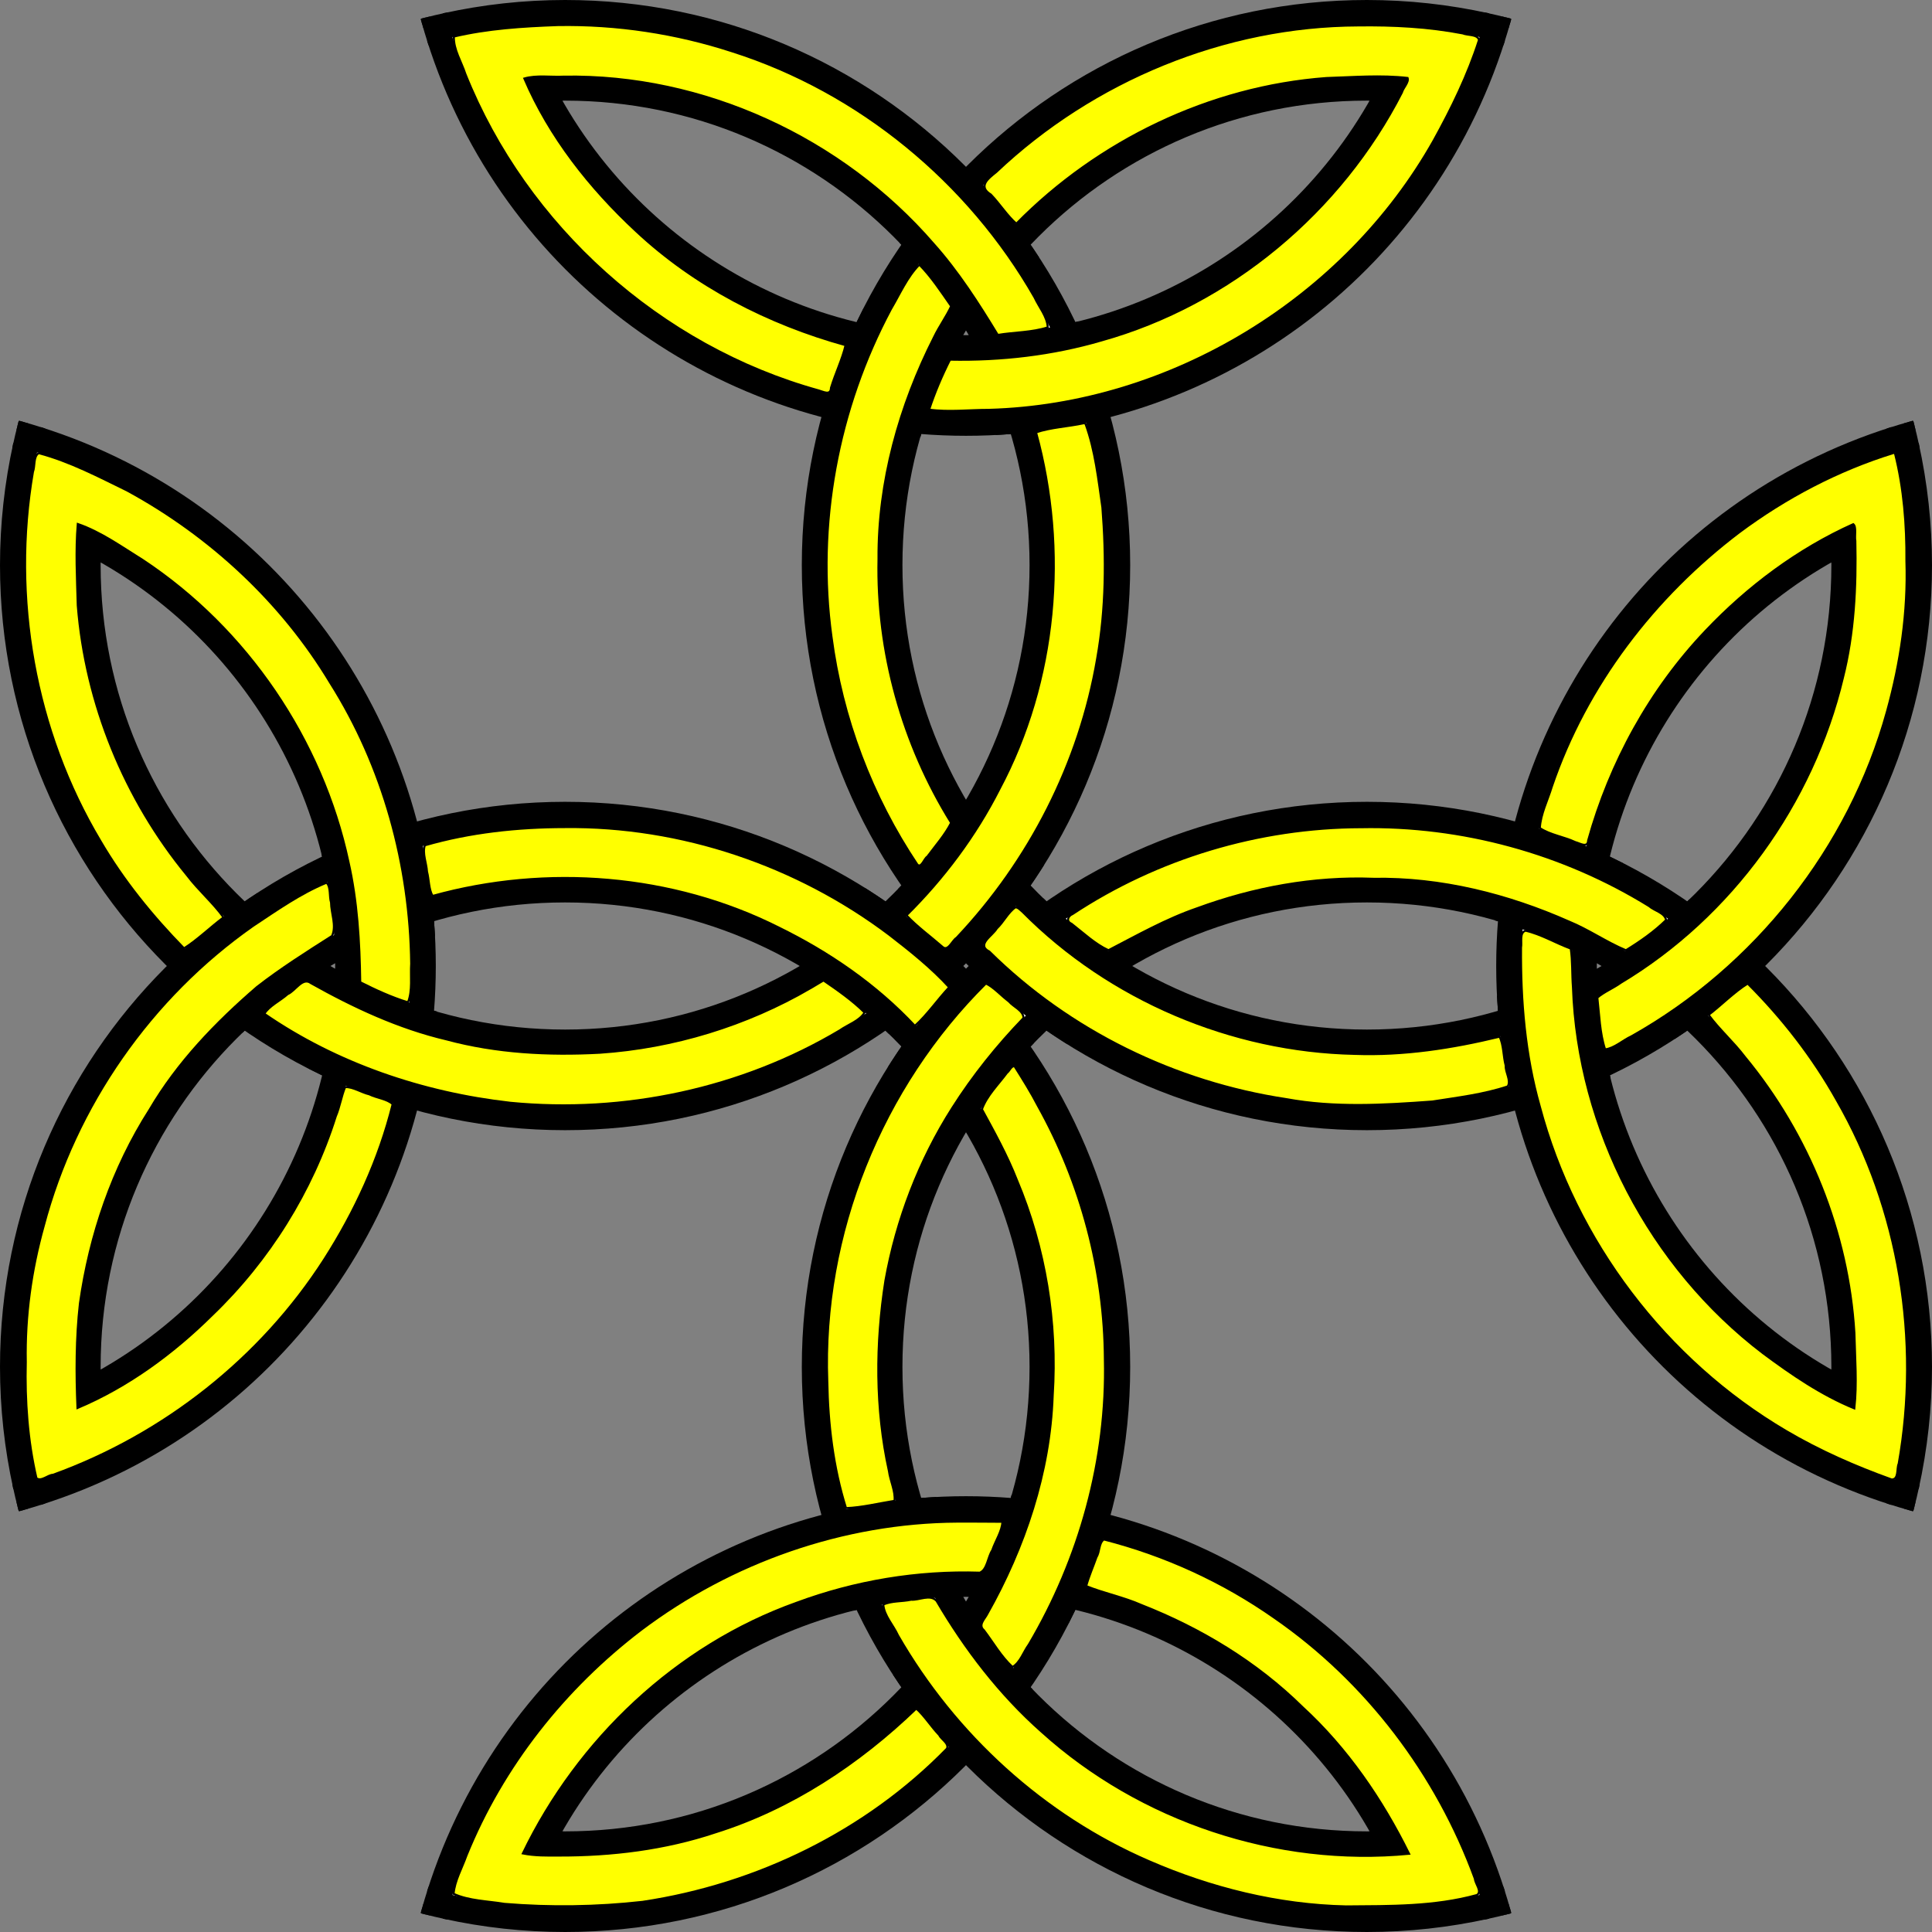
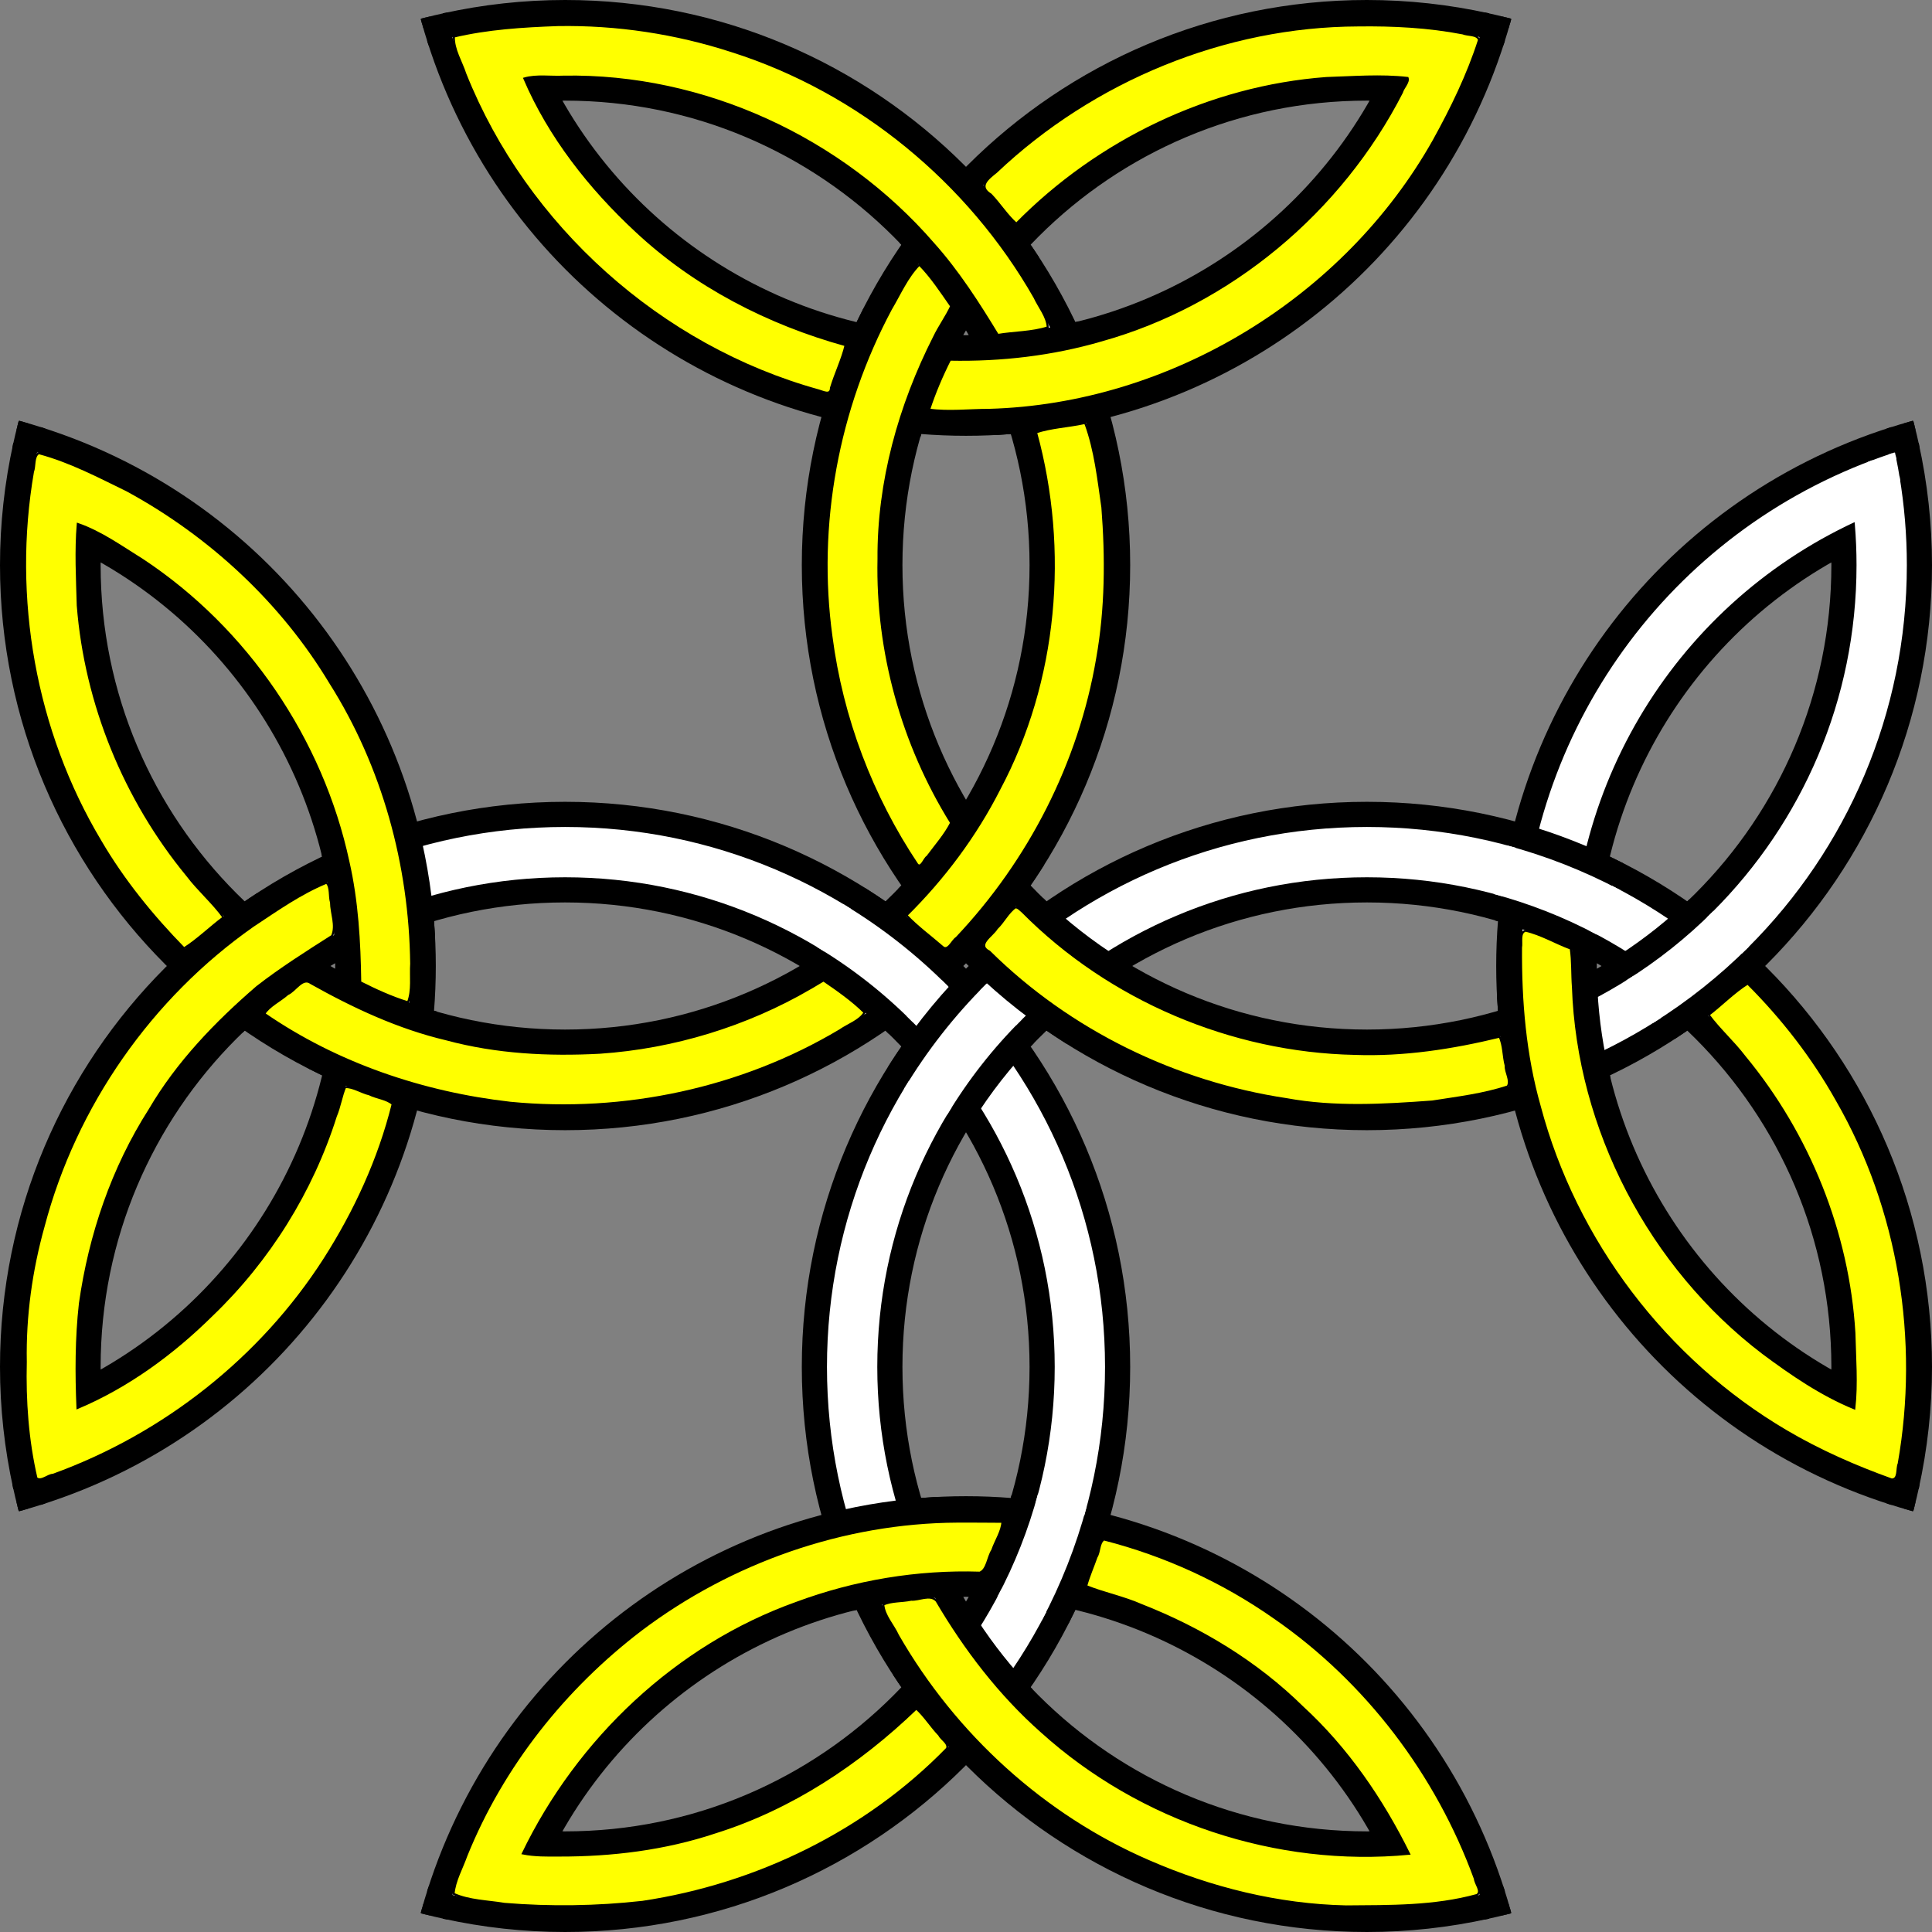
<svg xmlns="http://www.w3.org/2000/svg" width="585.511" height="585.511" viewBox="0 0 585.511 585.511" version="1.1" id="svg24">
  <rect x="0" y="0" width="585.511" height="585.511" fill="#808080" stroke="none" />
  <defs id="defs28" />
  <title id="title2">A cross composed of four interlaced triquetras, called a "Carolingian Cross" by Rudolf Koch</title>
  <g fill="none" stroke="#000000" transform="matrix(0.582,0,0,-0.582,1.756,583.756)" id="g22">
    <path stroke-width="52.4" d="m 233.222,29.539 c 19.05,-4.223 38.505,-6.354 58.018,-6.354 148.043,0 268.056,120.013 268.056,268.056 0,148.044 -120.013,268.057 -268.056,268.057 -148.043,0 -268.057,-120.013 -268.057,-268.057 0,-19.513 2.131,-38.968 6.354,-58.018 m 940.925,0 c 4.224,19.05 6.354,38.505 6.354,58.018 0,148.044 -120.013,268.057 -268.056,268.057 -148.044,0 -268.057,-120.013 -268.057,-268.057 0,-148.043 120.013,-268.056 268.057,-268.056 19.513,0 38.968,2.131 58.018,6.354 m 0,940.925 c -19.05,4.223 -38.505,6.354 -58.018,6.354 -148.044,0 -268.057,-120.013 -268.057,-268.057 0,-148.043 120.013,-268.056 268.057,-268.056 148.043,0 268.056,120.013 268.056,268.056 0,19.513 -2.13,38.968 -6.354,58.018 m -940.925,0 c -4.223,-19.05 -6.354,-38.505 -6.354,-58.018 0,-148.043 120.014,-268.056 268.057,-268.056 148.043,0 268.056,120.013 268.056,268.056 0,148.044 -120.013,268.057 -268.056,268.057 -19.513,0 -38.968,-2.131 -58.018,-6.354 M 755.65,10.264 C 720.47,121.841 616.992,197.715 500,197.715 383.008,197.715 279.53,121.841 244.35,10.264 M 10.263,244.351 c 111.577,35.18 187.451,138.659 187.451,255.65 0,116.992 -75.874,220.47 -187.451,255.65 m 979.474,0 C 878.16,720.471 802.286,616.993 802.286,500.001 c 0,-116.991 75.874,-220.47 187.451,-255.65 M 244.35,989.738 C 279.53,878.161 383.008,802.288 500,802.288 c 116.992,0 220.47,75.873 255.65,187.45" id="path4" />
    <path stroke-width="13.1" d="m 218.038,13.003 c 4.435,-1.167 8.898,-2.228 13.384,-3.181 M 9.82,231.424 c 0.954,-4.486 2.015,-8.949 3.181,-13.385 m 973.996,0 c 1.167,4.436 2.228,8.899 3.181,13.385 M 768.577,9.822 c 4.486,0.953 8.949,2.014 13.385,3.181 m 0,973.997 c -4.436,1.166 -8.899,2.227 -13.385,3.181 M 990.179,768.579 c -0.953,4.486 -2.014,8.949 -3.181,13.384 m -973.996,0 C 11.835,777.528 10.774,773.065 9.82,768.579 M 231.422,990.181 c -4.486,-0.954 -8.949,-2.015 -13.384,-3.181 M 777.563,5.381 c -1.208,4.425 -2.521,8.821 -3.938,13.183 m -547.25,0 c -1.417,-4.362 -2.73,-8.757 -3.937,-13.182 M 5.381,222.439 c 4.425,1.207 8.82,2.52 13.182,3.937 m 0,547.25 c -4.362,1.418 -8.757,2.731 -13.182,3.938 m 989.239,0 c -4.425,-1.207 -8.821,-2.52 -13.183,-3.938 m 0,-547.25 c 4.361,-1.417 8.757,-2.73 13.181,-3.937 M 222.438,994.62 c 1.207,-4.425 2.52,-8.82 3.937,-13.182 m 547.25,0 c 1.417,4.362 2.73,8.757 3.937,13.182" id="path6" />
    <path stroke-width="5" d="m 216.762,9.151 c 0.902,-0.238 1.806,-0.472 2.71,-0.702 M 8.448,219.474 c 0.23,-0.905 0.464,-1.808 0.702,-2.711 m 981.7,0 c 0.238,0.903 0.473,1.806 0.702,2.711 M 780.527,8.449 c 0.905,0.229 1.808,0.464 2.711,0.702 m 0,981.7 c -0.903,0.238 -1.807,0.473 -2.712,0.702 M 991.552,780.529 c -0.229,0.904 -0.464,1.808 -0.702,2.71 M 9.15,783.24 C 8.912,782.337 8.677,781.433 8.448,780.529 M 219.472,991.553 c -0.904,-0.229 -1.808,-0.463 -2.71,-0.701 M 781.536,6.203 c -0.244,0.9 -0.494,1.8 -0.747,2.698 M 219.211,8.902 c -0.253,-0.898 -0.503,-1.798 -0.747,-2.698 M 6.203,218.465 c 0.9,0.245 1.8,0.494 2.698,0.747 m 0,561.578 c -0.898,0.253 -1.798,0.503 -2.698,0.747 m 987.595,0 c -0.9,-0.245 -1.8,-0.494 -2.698,-0.748 m 0,-561.578 c 0.898,-0.253 1.798,-0.502 2.698,-0.747 M 218.463,993.8 c 0.245,-0.901 0.495,-1.801 0.748,-2.699 m 561.578,0 c 0.253,0.898 0.503,1.797 0.747,2.698" id="path8" />
    <g stroke="#ffffff" id="g16">
      <path stroke-width="26.2" d="m 246.998,26.861 c 14.62,-2.446 29.418,-3.676 44.242,-3.676 148.043,0 268.056,120.013 268.056,268.056 0,148.044 -120.013,268.057 -268.056,268.057 -148.043,0 -268.057,-120.013 -268.057,-268.057 0,-14.823 1.23,-29.622 3.676,-44.242 m 946.28,0 c 2.447,14.62 3.676,29.419 3.676,44.242 0,148.044 -120.013,268.057 -268.056,268.057 -148.044,0 -268.057,-120.013 -268.057,-268.057 0,-148.043 120.013,-268.056 268.057,-268.056 14.823,0 29.622,1.23 44.242,3.676 m 0,946.281 c -14.62,2.446 -29.419,3.676 -44.242,3.676 -148.044,0 -268.057,-120.013 -268.057,-268.057 0,-148.043 120.013,-268.056 268.057,-268.056 148.043,0 268.056,120.013 268.056,268.056 0,14.824 -1.229,29.622 -3.676,44.242 m -946.28,0 c -2.446,-14.62 -3.676,-29.418 -3.676,-44.242 0,-148.043 120.014,-268.056 268.057,-268.056 148.043,0 268.056,120.013 268.056,268.056 0,148.044 -120.013,268.057 -268.056,268.057 -14.824,0 -29.622,-1.23 -44.242,-3.676 M 751.081,23.534 C 711.916,128.285 611.834,197.715 500,197.715 388.166,197.715 288.084,128.285 248.919,23.534 M 23.532,248.92 c 104.751,39.165 174.181,139.247 174.181,251.081 0,111.834 -69.43,211.916 -174.181,251.081 m 952.934,0 C 871.716,711.917 802.286,611.835 802.286,500.001 c 0,-111.834 69.43,-211.916 174.181,-251.081 M 248.919,976.469 C 288.084,871.717 388.166,802.288 500,802.288 c 111.834,0 211.916,69.429 251.081,174.181" id="path10" />
      <path stroke-width="13.1" d="m 235.506,22.35 c 4.24,-0.879 8.5,-1.657 12.776,-2.334 M 20.014,248.283 c 0.677,-4.276 1.456,-8.536 2.334,-12.775 m 955.302,0 c 0.879,4.239 1.657,8.499 2.335,12.775 M 751.718,20.016 c 4.276,0.677 8.536,1.456 12.775,2.334 m 0,955.302 c -4.239,0.879 -8.5,1.658 -12.776,2.335 M 979.986,751.719 c -0.678,4.276 -1.456,8.536 -2.335,12.776 m -955.302,0 c -0.879,-4.24 -1.657,-8.5 -2.335,-12.777 M 248.282,979.987 c -4.276,-0.677 -8.536,-1.456 -12.776,-2.334 M 760.734,15.836 c -1.359,4.111 -2.815,8.19 -4.367,12.232 m -512.734,0 c -1.552,-4.042 -3.008,-8.12 -4.367,-12.231 M 15.836,239.268 c 4.111,1.358 8.189,2.814 12.231,4.366 m 0,512.735 c -4.042,1.551 -8.12,3.007 -12.231,4.366 m 968.329,0 c -4.111,-1.359 -8.19,-2.815 -12.232,-4.366 m 0,-512.735 c 4.042,-1.552 8.12,-3.008 12.231,-4.366 M 239.266,984.166 c 1.359,-4.111 2.815,-8.19 4.367,-12.232 m 512.734,0 c 1.552,4.042 3.008,8.12 4.366,12.231" id="path12" />
      <path stroke-width="1.75" d="m 232.87,17.1 c 1.132,-0.241 2.267,-0.475 3.402,-0.702 M 16.396,236.273 c 0.227,-1.135 0.461,-2.269 0.702,-3.401 m 965.803,0 c 0.241,1.132 0.476,2.266 0.703,3.401 M 763.728,16.398 c 1.135,0.227 2.269,0.461 3.401,0.702 m 0.002,965.802 c -1.132,0.241 -2.267,0.476 -3.402,0.703 M 983.604,763.729 c -0.227,1.135 -0.462,2.27 -0.703,3.402 M 17.099,767.132 C 16.858,766 16.623,764.865 16.396,763.73 M 236.272,983.605 c -1.135,-0.227 -2.27,-0.461 -3.402,-0.702 M 766.598,16.178 c -0.357,1.101 -0.721,2.2 -1.092,3.297 m -531.012,0.001 c -0.371,-1.096 -0.735,-2.196 -1.092,-3.297 M 16.178,233.403 c 1.101,0.357 2.2,0.722 3.297,1.093 m 0,531.011 c -1.096,0.371 -2.196,0.735 -3.297,1.092 M 983.823,766.6 c -1.101,-0.357 -2.201,-0.722 -3.297,-1.093 m 0,-531.011 c 1.096,-0.371 2.195,-0.736 3.297,-1.093 M 233.401,983.824 c 0.358,-1.101 0.722,-2.2 1.093,-3.297 m 531.012,-0.001 c 0.37,1.097 0.735,2.196 1.092,3.297" id="path14" />
    </g>
    <path stroke-width="52.4" d="m 485.971,197.347 c -17.144,-0.898 -34.162,-3.441 -50.82,-7.595 m 94.929,-20.206 c 7.794,15.296 14.1,31.306 18.832,47.809 m -64.963,-72.108 c 9.35,-14.398 20.061,-27.864 31.987,-40.214 M 197.346,514.03 c -0.898,17.144 -3.442,34.162 -7.595,50.82 m -20.206,-94.929 c 15.296,-7.794 31.306,-14.1 47.809,-18.832 m -72.108,64.963 c -14.398,-9.35 -27.865,-20.062 -40.214,-31.987 m 697.622,1.907 c 0.898,-17.144 3.441,-34.162 7.595,-50.82 m 20.206,94.929 c -15.296,7.794 -31.306,14.101 -47.809,18.833 m 72.108,-64.964 c 14.398,9.35 27.864,20.062 40.214,31.988 M 514.029,802.655 c 17.144,0.898 34.162,3.442 50.82,7.595 M 469.92,830.456 C 462.126,815.16 455.819,799.15 451.087,782.647 m 64.964,72.108 c -9.35,14.398 -20.062,27.865 -31.987,40.214 M 516.588,478.122 C 503.311,464.469 491.527,449.44 481.435,433.29 m -3.315,50.123 c -13.653,13.277 -28.682,25.061 -44.832,35.153 m 88.592,-1.977 c 13.652,-13.276 28.682,-25.061 44.831,-35.153 m -83.299,40.445 c 13.276,13.653 25.061,28.682 35.153,44.832" id="path18" />
    <path stroke-width="26.2" stroke="#ffffff" d="m 490.645,197.552 c -20.283,-0.709 -40.42,-3.718 -60.023,-8.971 m 97.298,-23.185 c 9.528,17.92 16.99,36.864 22.243,56.467 m -68.728,-72.67 c 10.755,-17.211 23.43,-33.146 37.78,-47.496 M 197.55,509.356 c -0.708,20.283 -3.717,40.42 -8.97,60.023 m -23.185,-97.298 c 17.919,-9.528 36.863,-16.99 56.467,-22.243 m -72.67,68.728 c -17.212,-10.754 -33.146,-23.429 -47.497,-37.78 m 700.754,9.86 c 0.709,-20.282 3.718,-40.419 8.971,-60.023 m 23.185,97.298 c -17.92,9.528 -36.864,16.99 -56.467,22.243 m 72.67,-68.728 c 17.211,10.755 33.146,23.43 47.496,37.781 M 509.355,802.451 c 20.282,0.708 40.419,3.718 60.023,8.97 m -97.298,23.185 c -9.528,-17.919 -16.99,-36.863 -22.243,-56.467 m 68.728,72.671 c -10.755,17.211 -23.43,33.145 -37.781,47.496 m 39.095,-416.859 c -15.734,-15.624 -29.468,-33.14 -40.889,-52.146 m 2.456,50.821 c -15.624,15.734 -33.141,29.469 -52.147,40.888 m 89.255,-1.13 c 15.624,-15.734 33.14,-29.468 52.146,-40.888 m -90.579,39.563 c 15.733,15.624 29.468,33.141 40.888,52.147" id="path20" />
  </g>
  <path style="fill:#ffff00;fill-rule:evenodd;stroke:#000000;stroke-width:0.613" d="m 169.019,7.602 c -10.524,0.375 -21.276,1.049 -31.465,3.475 -0.142,3.94 2.291,7.653 3.483,11.351 18.437,46.142 59.141,82.622 107.029,95.883 1.389,0.36 3.691,1.714 3.769,-0.772 1.303,-4.333 3.446,-8.71 4.423,-12.929 -23.435,-6.481 -45.671,-17.899 -63.497,-34.578 -14.044,-13.045 -26.285,-28.548 -33.86,-46.242 3.696,-1.075 7.998,-0.364 11.905,-0.561 42.415,-0.754 84.34,18.631 112.045,50.602 7.55,8.433 13.725,18.101 19.541,27.672 4.999,-0.843 10.34,-0.726 15.135,-2.29 -0.155,-3.274 -2.66,-6.141 -3.995,-9.078 C 293.548,55.121 260.356,27.783 221.874,15.549 204.858,10.004 186.914,7.289 169.019,7.602 Z" id="path942" />
  <path style="fill:#ffff00;fill-rule:evenodd;stroke:#000000;stroke-width:0.613" d="m 411.609,7.707 c -40.436,0.126 -80.37,16.659 -109.675,44.414 -2.542,2.047 -5.63,4.386 -1.645,6.841 2.685,2.8 4.947,6.396 7.723,8.83 24.802,-25.189 58.652,-41.523 93.975,-44.146 8.179,-0.251 16.463,-0.95 24.603,-0.023 0.459,1.305 -1.379,3.032 -1.725,4.396 -18.43,36.035 -51.974,64.219 -91.05,75.146 -14.876,4.347 -30.406,6.141 -45.899,5.837 -2.417,4.777 -4.665,10.045 -6.331,15.143 5.911,0.813 12.109,0.065 18.114,0.066 55.002,-1.526 107.874,-33.744 134.819,-81.667 5.383,-9.738 10.312,-19.847 13.712,-30.451 -0.545,-1.773 -3.48,-1.34 -4.93,-1.972 C 432.854,8.106 422.227,7.57 411.609,7.707 Z" id="path944" />
  <path style="fill:#ffff00;fill-rule:evenodd;stroke:#000000;stroke-width:0.613" d="m 278.617,80.207 c -3.73,3.772 -5.906,8.923 -8.612,13.468 -16.114,30.16 -22.708,65.337 -18.022,99.252 3.196,24.615 12.204,48.449 26.014,69.063 1.197,1.302 2.122,-1.925 3.03,-2.374 2.477,-3.349 5.36,-6.58 7.22,-10.261 -14.794,-23.804 -22.613,-51.922 -22.008,-79.947 -0.156,-23.357 6.326,-46.532 16.854,-67.28 1.525,-3.193 3.707,-6.175 5.169,-9.332 -2.999,-4.295 -6.029,-8.937 -9.645,-12.588 z" id="path946" />
  <path style="fill:#ffff00;fill-rule:evenodd;stroke:#000000;stroke-width:0.613" d="m 328.485,128.257 c -4.765,1.033 -10.054,1.26 -14.5,2.775 9.765,35.751 6.354,75.267 -11.124,108.123 -7.21,14.197 -16.835,27.053 -28.143,38.25 3.118,3.355 7.237,6.353 10.834,9.487 1.748,1.7 3.011,-1.915 4.323,-2.662 22.044,-23.297 37.267,-53.011 42.635,-84.675 2.686,-15.082 2.771,-30.555 1.575,-45.79 -1.235,-8.461 -2.149,-17.158 -5.079,-25.222 -0.114,-0.17 -0.303,-0.323 -0.521,-0.288 z" id="path948" />
-   <path style="fill:#ffff00;fill-rule:evenodd;stroke:#000000;stroke-width:0.613" d="m 171.217,250.658 c -14.306,0.016 -28.712,1.542 -42.471,5.523 -0.796,2.452 0.518,5.401 0.663,7.982 0.631,2.384 0.504,5.317 1.683,7.36 34.519,-9.581 72.733,-6.593 104.868,9.556 15.319,7.502 29.62,17.328 41.3,29.818 3.71,-3.327 6.848,-7.921 10.388,-11.696 -5.31,-5.831 -11.838,-11.053 -18.204,-15.964 -28.037,-21.137 -63.072,-32.986 -98.227,-32.58 z" id="path950" />
  <path style="fill:#ffff00;fill-rule:evenodd;stroke:#000000;stroke-width:0.613" d="m 245.557,299.524 c -19.365,11.255 -41.399,17.996 -63.746,19.514 -15.608,0.839 -31.35,0.034 -46.484,-4.043 -14.528,-3.417 -28.159,-9.784 -41.115,-17.055 -2.536,-1.919 -4.704,2.373 -7.032,3.341 -2.256,2.013 -5.562,3.534 -7.077,5.948 21.997,15.178 48.103,23.988 74.565,26.978 34.48,3.357 70.045,-4.183 99.852,-21.955 2.452,-1.735 5.901,-2.815 7.502,-5.397 -3.69,-3.669 -8.212,-6.817 -12.449,-9.722 -1.339,0.797 -2.678,1.593 -4.016,2.39 z" id="path952" />
  <path style="fill:#ffff00;fill-rule:evenodd;stroke:#000000;stroke-width:0.613" d="m 11.656,137.359 c -1.57,1.095 -1.006,3.929 -1.67,5.629 -6.581,38.142 0.535,78.596 20.427,111.874 6.969,11.917 15.719,22.693 25.355,32.546 4.134,-2.616 7.931,-6.366 11.972,-9.383 -3.138,-4.391 -7.665,-8.276 -11.035,-12.751 -18.977,-23.053 -30.796,-52.02 -33.14,-81.767 -0.227,-8.217 -0.685,-16.547 0,-24.711 7.062,2.427 13.386,7.015 19.76,10.964 31.534,20.901 54.288,54.4 62.253,91.358 2.733,11.982 3.414,24.291 3.596,36.554 4.566,2.315 9.556,4.598 14.468,6.095 1.435,-3.606 0.713,-7.887 0.971,-11.738 -0.355,-29.884 -8.515,-59.789 -24.537,-85.114 C 85.346,182.389 63.585,162.276 38.508,148.638 c -8.654,-4.219 -17.325,-8.793 -26.657,-11.281 -0.065,0 -0.131,-0.003 -0.196,0.002 z" id="path954" />
  <path style="fill:#ffff00;fill-rule:evenodd;stroke:#000000;stroke-width:0.613" d="m 98.911,267.53 c -7.948,3.274 -15.091,8.345 -22.245,13.078 -30.93,21.686 -53.791,54.448 -63.434,90.974 -3.744,13.382 -5.681,27.237 -5.416,41.142 -0.286,11.828 0.553,23.748 3.234,35.269 1.504,1.109 3.423,-1.012 5.034,-1.05 33.51,-12.13 62.95,-35.277 82.211,-65.308 9.249,-14.463 16.569,-30.336 20.707,-47.013 -1.763,-1.627 -4.861,-1.853 -7.063,-2.971 -2.43,-0.561 -4.863,-2.27 -7.332,-2.211 -1.164,2.744 -1.621,6.024 -2.843,8.863 -7.201,22.784 -20.221,43.633 -37.453,60.195 -11.799,11.674 -25.498,21.753 -40.835,28.207 -0.438,-10.501 -0.442,-21.245 0.747,-31.713 2.943,-20.756 9.829,-41.024 21.144,-58.726 8.399,-14.32 20.037,-26.386 32.544,-37.173 7.237,-5.629 15.033,-10.551 22.72,-15.451 1.413,-3.136 -0.298,-6.846 -0.31,-10.149 -0.587,-1.835 -0.012,-4.583 -1.332,-5.965 z" id="path956" />
-   <path style="fill:#ffff00;fill-rule:evenodd;stroke:#000000;stroke-width:0.613" d="m 298.794,298.042 c -31.626,31.344 -49.741,76.016 -48.074,120.585 0.227,12.961 1.788,26.049 5.68,38.424 4.82,-0.179 9.839,-1.432 14.691,-2.208 0.315,-2.89 -1.304,-6.06 -1.689,-9.027 -4.152,-18.896 -4.068,-38.673 -1.068,-57.726 3.315,-18.494 10.17,-36.457 20.281,-52.327 6.228,-9.808 13.525,-18.892 21.575,-27.245 -0.057,-2.313 -3.101,-3.394 -4.412,-5.002 -2.34,-1.741 -4.481,-4.235 -6.984,-5.474 z" id="path958" />
-   <path style="fill:#ffff00;fill-rule:evenodd;stroke:#000000;stroke-width:0.613" d="m 305.147,325.156 c -2.619,3.551 -6.054,6.844 -7.565,11.025 3.777,6.937 7.674,13.973 10.573,21.381 8.684,20.608 12.318,43.132 10.871,65.428 -0.825,23.266 -8.465,45.971 -19.821,66.131 -0.72,1.492 -2.886,3.357 -1.036,4.917 2.829,3.734 5.23,7.996 8.681,11.163 2.37,-1.4 3.331,-4.635 4.95,-6.818 15.379,-25.998 23.743,-56.175 23.043,-86.429 -0.153,-26.732 -7.204,-53.356 -20.228,-76.699 -2.158,-4.174 -4.655,-8.156 -7.159,-12.127 -1.005,-0.144 -1.55,1.501 -2.309,2.029 z" id="path960" />
-   <path style="fill:#ffff00;fill-rule:evenodd;stroke:#000000;stroke-width:0.613" d="m 412.427,250.697 c -30.861,0.08 -61.626,9.275 -87.367,26.307 -1.433,0.6 -2.053,2.206 -0.329,2.943 3.598,2.783 7.093,6.141 11.197,8.025 8.798,-4.552 17.465,-9.475 26.89,-12.711 17.072,-6.261 35.218,-9.64 53.435,-8.935 20.408,-0.343 40.659,4.727 59.25,12.97 5.971,2.437 11.337,6.236 17.249,8.692 4.295,-2.643 8.601,-5.632 12.183,-9.166 -0.449,-2.232 -3.616,-2.824 -5.149,-4.211 -26.097,-16.135 -56.678,-24.505 -87.358,-23.913 z" id="path962" />
  <path style="fill:#ffff00;fill-rule:evenodd;stroke:#000000;stroke-width:0.613" d="m 307.74,274.958 c -2.257,1.569 -3.602,4.49 -5.646,6.411 -1.341,2.282 -6.345,4.921 -2.251,7.024 24.26,24.012 56.335,39.644 90.034,44.716 14.591,2.683 29.502,1.798 44.203,0.716 7.65,-1.209 15.494,-2.121 22.844,-4.577 1.109,-1.832 -0.756,-4.266 -0.607,-6.294 -0.762,-2.825 -0.607,-6.22 -1.856,-8.777 -14.351,3.478 -29.065,5.756 -43.882,5.214 -37.408,-0.774 -74.313,-16.444 -100.691,-43.045 -0.65,-0.507 -1.264,-1.33 -2.148,-1.39 z" id="path964" />
  <path style="fill:#ffff00;fill-rule:evenodd;stroke:#000000;stroke-width:0.613" d="m 462.315,282.047 c -1.91,0.652 -1.041,3.549 -1.353,5.11 -0.126,16.193 1.222,32.48 5.664,48.107 10.824,40.852 38.219,76.944 74.632,98.392 10.126,5.985 20.987,10.752 32.03,14.718 2.237,-0.002 1.463,-3.366 2.132,-4.786 6.627,-37.401 0.243,-77.151 -18.752,-110.146 -7.278,-12.994 -16.483,-24.849 -27.015,-35.365 -4.133,2.594 -7.86,6.424 -11.839,9.49 3.172,4.354 7.602,8.275 10.968,12.732 19.423,23.511 31.369,53.194 33.212,83.644 0.176,7.578 0.826,15.438 -0.019,22.878 -9.95,-4.066 -19.051,-10.302 -27.663,-16.717 -34.305,-26.124 -56.116,-67.9 -57.619,-110.978 -0.301,-3.866 -0.102,-7.882 -0.667,-11.652 -4.583,-1.676 -8.954,-4.346 -13.713,-5.429 z" id="path966" />
-   <path style="fill:#ffff00;fill-rule:evenodd;stroke:#000000;stroke-width:0.613" d="m 573.835,137.283 c -16.794,5.194 -32.642,13.525 -46.733,24.03 -25.803,19.551 -46.382,46.357 -56.828,77.137 -1.24,4.112 -3.372,8.221 -3.613,12.503 3.206,2.108 7.294,2.617 10.781,4.264 1.268,0.304 3.741,1.925 3.858,-0.501 6.608,-23.686 18.729,-45.824 35.726,-63.659 12.696,-13.349 27.778,-24.629 44.619,-32.207 1.041,0.76 0.342,3.589 0.635,5.097 0.307,13.946 -0.354,27.965 -3.792,41.541 -9.105,38.011 -33.667,72.182 -67.265,92.334 -2.251,1.632 -5.128,2.791 -7.131,4.524 0.607,5.222 0.714,10.663 2.349,15.676 2.815,-0.334 5.366,-2.776 7.999,-3.971 37.387,-20.985 66.023,-57.055 77.436,-98.435 4.114,-14.824 6.392,-30.193 5.882,-45.601 0.084,-10.931 -0.781,-21.968 -3.451,-32.573 -0.106,-0.152 -0.303,-0.176 -0.472,-0.161 z" id="path968" />
  <path style="fill:#ffff00;fill-rule:evenodd;stroke:#000000;stroke-width:0.613" d="m 334.532,466.547 c -1.567,1.104 -1.194,3.724 -2.223,5.325 -1.019,2.941 -2.311,5.807 -3.127,8.807 5.345,2.173 11.324,3.345 16.709,5.73 18.069,7.088 34.989,17.318 48.848,30.975 13.602,12.493 24.134,27.922 32.302,44.417 -40.079,3.834 -81.407,-9.948 -111.299,-36.934 -12.788,-11.3 -23.28,-25.026 -31.908,-39.71 -1.963,-2.137 -5.26,-0.154 -7.705,-0.348 -2.731,0.607 -5.941,0.297 -8.439,1.48 0.278,3.411 3.072,6.25 4.451,9.327 17.287,30.08 44.134,54.638 76.036,68.428 18.823,8.2 39.207,13.269 59.776,13.708 13.241,-0.102 26.779,0.106 39.636,-3.447 1.69,-1.064 -0.554,-3.46 -0.611,-4.941 -11.586,-31.74 -32.935,-59.862 -60.761,-79.097 -15.587,-10.946 -33.199,-19.009 -51.635,-23.72 z" id="path970" />
  <path style="fill:#ffff00;fill-rule:evenodd;stroke:#000000;stroke-width:0.613" d="m 290.072,461.139 c -34.387,0.195 -68.449,12.156 -95.857,32.845 -23.16,17.67 -41.924,41.302 -52.867,68.377 -1.332,3.798 -3.549,7.588 -3.885,11.588 4.755,2.147 10.298,2.173 15.416,3.032 13.904,1.153 27.969,0.946 41.834,-0.604 34.623,-5.189 67.778,-21.308 92.276,-46.452 0.692,-1.575 -1.799,-2.83 -2.383,-4.14 -2.426,-2.519 -4.435,-5.797 -6.921,-7.99 -17.33,16.682 -37.882,30.315 -60.932,37.535 -15.248,5.087 -31.304,7.05 -47.341,7.013 -3.661,0.02 -7.354,0.084 -10.962,-0.64 16.683,-34.587 46.59,-62.975 82.918,-75.945 17.724,-6.572 36.655,-9.744 55.564,-9.142 2.255,-0.895 2.403,-4.704 3.773,-6.786 0.954,-2.84 2.997,-5.834 3.08,-8.637 -4.571,-0.029 -9.142,-0.069 -13.713,-0.053 z" id="path972" />
</svg>